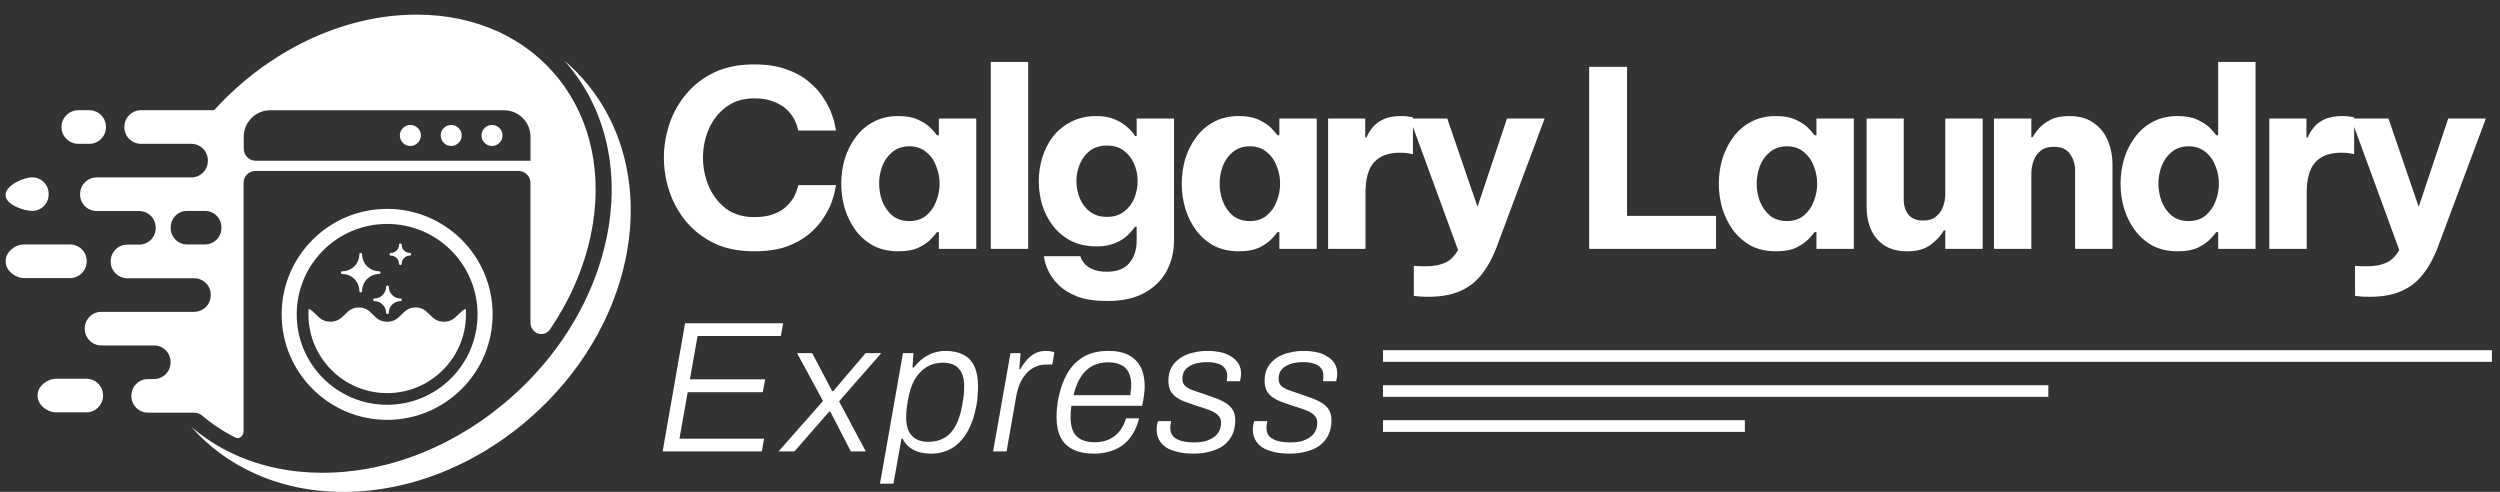
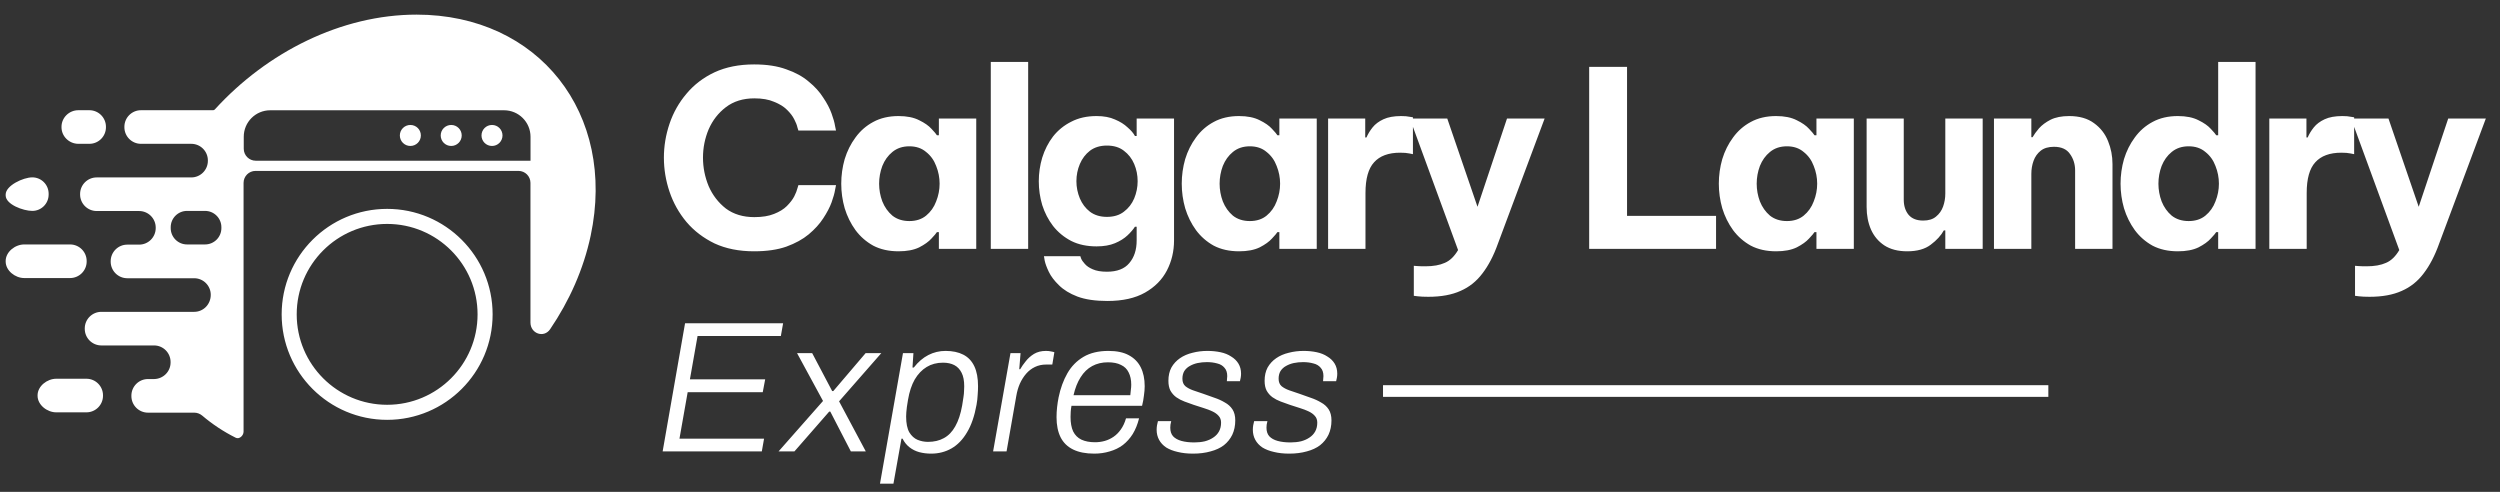
<svg xmlns="http://www.w3.org/2000/svg" width="432" height="85" viewBox="0 0 432 85" fill="none">
  <rect x="0" y="0" width="432" height="85" fill="#333333" stroke="none" />
-   <path d="M71.982 2.527C58.994 2.527 46.142 9.008 37.124 18.911C37.047 18.996 36.938 19.045 36.823 19.045H26.664H24.36C22.778 19.045 21.494 20.329 21.494 21.911V21.985C21.494 23.567 22.778 24.852 24.36 24.852H33.054C34.636 24.852 35.92 26.136 35.92 27.718V27.792C35.92 29.374 34.636 30.659 33.054 30.659H30.305H22.651H16.706C15.124 30.659 13.84 31.943 13.84 33.525V33.599C13.84 35.181 15.124 36.465 16.706 36.465H19.254H24.041C25.623 36.465 26.908 37.75 26.908 39.331V39.406C26.908 40.987 25.623 42.272 24.041 42.272H21.993C20.411 42.272 19.126 43.556 19.126 45.138V45.213C19.126 46.794 20.411 48.079 21.993 48.079H22.152H33.553C35.135 48.079 36.419 49.363 36.419 50.945V51.019C36.419 52.601 35.135 53.886 33.553 53.886H32.29H22.152H17.513C15.931 53.886 14.647 55.17 14.647 56.752V56.826C14.647 58.408 15.931 59.692 17.513 59.692H25.124H26.621C28.203 59.692 29.477 60.977 29.477 62.559V62.633C29.477 64.204 28.213 65.467 26.653 65.499H26.61H25.57C23.988 65.499 22.704 66.784 22.704 68.365V68.44C22.704 70.022 23.988 71.306 25.57 71.306H26.664H33.566C34.077 71.306 34.568 71.498 34.957 71.829C36.697 73.309 38.634 74.592 40.743 75.645C41.357 75.951 42.088 75.272 42.088 74.586V71.317V31.601C42.088 30.459 43.014 29.533 44.156 29.533H89.596C90.738 29.533 91.663 30.459 91.663 31.601V55.731C91.663 57.653 93.984 58.473 95.064 56.884C98.396 51.978 100.84 46.506 102.067 40.733C106.557 19.629 93.086 2.527 71.982 2.527ZM38.256 39.416C38.256 40.977 36.993 42.24 35.432 42.24H33.712H32.322C30.761 42.24 29.498 40.977 29.498 39.416V39.268C29.498 37.707 30.761 36.444 32.322 36.444H35.432C36.993 36.444 38.256 37.707 38.256 39.268V39.416ZM91.685 27.771H44.187C43.046 27.771 42.12 26.845 42.12 25.704V23.631C42.12 21.104 44.169 19.055 46.695 19.055H87.099C89.625 19.055 91.674 21.104 91.674 23.631V27.76C91.674 27.766 91.679 27.771 91.685 27.771ZM66.897 36.094C56.833 36.094 48.67 44.257 48.67 54.321C48.67 64.385 56.833 72.548 66.897 72.548C76.961 72.548 85.124 64.385 85.124 54.321C85.124 44.257 76.961 36.094 66.897 36.094ZM82.523 54.321C82.523 62.951 75.528 69.947 66.897 69.947C58.267 69.947 51.271 62.951 51.271 54.321C51.271 45.69 58.267 38.695 66.897 38.695C75.528 38.695 82.523 45.69 82.523 54.321ZM86.833 23.408C86.833 24.416 86.016 25.223 85.018 25.223C84.01 25.223 83.203 24.406 83.203 23.408C83.203 22.399 84.02 21.593 85.018 21.593C86.027 21.593 86.833 22.399 86.833 23.408ZM79.784 23.408C79.784 24.416 78.967 25.223 77.969 25.223C76.961 25.223 76.154 24.406 76.154 23.408C76.154 22.399 76.971 21.593 77.969 21.593C78.967 21.593 79.784 22.399 79.784 23.408ZM72.725 23.408C72.725 24.416 71.908 25.223 70.91 25.223C69.901 25.223 69.094 24.406 69.094 23.408C69.094 22.399 69.912 21.593 70.91 21.593C71.918 21.593 72.725 22.399 72.725 23.408ZM10.627 21.985V21.911C10.627 20.329 11.95 19.045 13.532 19.045H15.443C17.024 19.045 18.309 20.329 18.309 21.911V21.985C18.309 23.567 17.024 24.852 15.443 24.852H13.532C11.95 24.841 10.627 23.567 10.627 21.985ZM0.979 33.769V33.62C0.979 32.06 4.02 30.648 5.581 30.648C7.141 30.648 8.405 31.911 8.405 33.472V33.62C8.405 35.181 7.141 36.444 5.581 36.444C4.02 36.444 0.979 35.329 0.979 33.769ZM12.109 48.047H4.19C2.608 48.047 0.979 46.763 0.979 45.181V45.106C0.979 43.525 2.608 42.24 4.19 42.24H12.109C13.691 42.24 14.976 43.525 14.976 45.106V45.181C14.976 46.763 13.691 48.047 12.109 48.047ZM17.799 68.312V68.387C17.799 69.968 16.515 71.253 14.933 71.253H9.721C8.139 71.253 6.492 69.968 6.492 68.387V68.312C6.492 66.731 8.139 65.446 9.721 65.446H14.933C16.515 65.446 17.799 66.731 17.799 68.312Z" fill="white" />
-   <path d="M53.299 54.32C53.299 53.991 53.31 53.673 53.331 53.354C53.851 53.588 54.223 53.959 54.615 54.352C55.221 54.968 55.857 55.594 57.099 55.594C58.342 55.594 58.968 54.957 59.584 54.352C60.21 53.726 60.794 53.131 62.004 53.131C63.214 53.131 63.798 53.726 64.424 54.352C65.029 54.968 65.666 55.594 66.908 55.594C68.15 55.594 68.777 54.957 69.392 54.352C70.019 53.726 70.603 53.131 71.813 53.131C73.023 53.131 73.607 53.726 74.233 54.352C74.838 54.968 75.475 55.594 76.717 55.594C77.959 55.594 78.586 54.957 79.201 54.352C79.594 53.959 79.966 53.577 80.486 53.354C80.507 53.673 80.518 54.002 80.518 54.32C80.518 61.836 74.424 67.93 66.908 67.93C59.392 67.93 53.299 61.836 53.299 54.32ZM59.148 47.346C60.773 47.346 62.099 48.673 62.099 50.297C62.099 50.424 62.206 50.531 62.333 50.531C62.46 50.531 62.566 50.424 62.566 50.297C62.566 48.673 63.894 47.346 65.518 47.346C65.645 47.346 65.751 47.24 65.751 47.112C65.751 46.985 65.645 46.879 65.518 46.879C63.894 46.879 62.566 45.552 62.566 43.928C62.566 43.8 62.46 43.694 62.333 43.694C62.206 43.694 62.099 43.8 62.099 43.928C62.099 45.552 60.773 46.879 59.148 46.879C59.021 46.879 58.915 46.985 58.915 47.112C58.915 47.24 59.021 47.346 59.148 47.346ZM67.545 44.172C68.32 44.172 68.947 44.798 68.947 45.573C68.947 45.7 69.053 45.807 69.18 45.807C69.308 45.807 69.414 45.7 69.414 45.573C69.414 44.798 70.04 44.172 70.815 44.172C70.942 44.172 71.049 44.066 71.049 43.938C71.049 43.811 70.942 43.705 70.815 43.705C70.04 43.705 69.414 43.078 69.414 42.303C69.414 42.176 69.308 42.07 69.18 42.07C69.053 42.07 68.947 42.176 68.947 42.303C68.947 43.078 68.32 43.705 67.545 43.705C67.418 43.705 67.312 43.811 67.312 43.938C67.312 44.066 67.418 44.172 67.545 44.172ZM64.477 51.804C64.477 51.932 64.584 52.038 64.711 52.038C65.815 52.038 66.717 52.94 66.717 54.044C66.717 54.172 66.823 54.278 66.951 54.278C67.078 54.278 67.184 54.172 67.184 54.044C67.184 52.94 68.087 52.038 69.191 52.038C69.318 52.038 69.424 51.932 69.424 51.804C69.424 51.677 69.318 51.571 69.191 51.571C68.087 51.571 67.184 50.669 67.184 49.565C67.184 49.437 67.078 49.331 66.951 49.331C66.823 49.331 66.717 49.437 66.717 49.565C66.717 50.669 65.815 51.571 64.711 51.571C64.573 51.571 64.477 51.677 64.477 51.804ZM108.161 28.46C107.036 23.291 104.838 18.662 101.622 14.681C100.369 13.131 98.978 11.709 97.471 10.435C97.832 10.838 98.193 11.252 98.532 11.677C101.654 15.541 103.798 20.042 104.891 25.074C106.006 30.223 105.974 35.69 104.775 41.306C102.896 50.138 98.32 58.524 91.675 65.456C90.189 67.006 88.596 68.492 86.898 69.883C81.919 73.991 76.409 77.102 70.698 79.097C65.804 80.806 60.751 81.698 55.751 81.698C50.273 81.698 45.157 80.637 40.55 78.535C37.779 77.272 35.273 75.669 33.044 73.747C36.027 77.144 39.668 79.841 43.883 81.762C48.575 83.906 53.777 85 59.339 85C66.94 85 74.637 82.951 81.717 79.108C84.722 77.484 87.62 75.531 90.348 73.28C90.804 72.909 91.24 72.526 91.685 72.144C100.104 64.745 105.9 55.138 108.076 44.904C109.254 39.225 109.297 33.694 108.161 28.46Z" fill="white" />
+   <path d="M71.982 2.527C58.994 2.527 46.142 9.008 37.124 18.911C37.047 18.996 36.938 19.045 36.823 19.045H26.664H24.36C22.778 19.045 21.494 20.329 21.494 21.911V21.985C21.494 23.567 22.778 24.852 24.36 24.852H33.054C34.636 24.852 35.92 26.136 35.92 27.718V27.792C35.92 29.374 34.636 30.659 33.054 30.659H30.305H22.651H16.706C15.124 30.659 13.84 31.943 13.84 33.525V33.599C13.84 35.181 15.124 36.465 16.706 36.465H19.254H24.041C25.623 36.465 26.908 37.75 26.908 39.331V39.406C26.908 40.987 25.623 42.272 24.041 42.272H21.993C20.411 42.272 19.126 43.556 19.126 45.138V45.213C19.126 46.794 20.411 48.079 21.993 48.079H22.152H33.553C35.135 48.079 36.419 49.363 36.419 50.945C36.419 52.601 35.135 53.886 33.553 53.886H32.29H22.152H17.513C15.931 53.886 14.647 55.17 14.647 56.752V56.826C14.647 58.408 15.931 59.692 17.513 59.692H25.124H26.621C28.203 59.692 29.477 60.977 29.477 62.559V62.633C29.477 64.204 28.213 65.467 26.653 65.499H26.61H25.57C23.988 65.499 22.704 66.784 22.704 68.365V68.44C22.704 70.022 23.988 71.306 25.57 71.306H26.664H33.566C34.077 71.306 34.568 71.498 34.957 71.829C36.697 73.309 38.634 74.592 40.743 75.645C41.357 75.951 42.088 75.272 42.088 74.586V71.317V31.601C42.088 30.459 43.014 29.533 44.156 29.533H89.596C90.738 29.533 91.663 30.459 91.663 31.601V55.731C91.663 57.653 93.984 58.473 95.064 56.884C98.396 51.978 100.84 46.506 102.067 40.733C106.557 19.629 93.086 2.527 71.982 2.527ZM38.256 39.416C38.256 40.977 36.993 42.24 35.432 42.24H33.712H32.322C30.761 42.24 29.498 40.977 29.498 39.416V39.268C29.498 37.707 30.761 36.444 32.322 36.444H35.432C36.993 36.444 38.256 37.707 38.256 39.268V39.416ZM91.685 27.771H44.187C43.046 27.771 42.12 26.845 42.12 25.704V23.631C42.12 21.104 44.169 19.055 46.695 19.055H87.099C89.625 19.055 91.674 21.104 91.674 23.631V27.76C91.674 27.766 91.679 27.771 91.685 27.771ZM66.897 36.094C56.833 36.094 48.67 44.257 48.67 54.321C48.67 64.385 56.833 72.548 66.897 72.548C76.961 72.548 85.124 64.385 85.124 54.321C85.124 44.257 76.961 36.094 66.897 36.094ZM82.523 54.321C82.523 62.951 75.528 69.947 66.897 69.947C58.267 69.947 51.271 62.951 51.271 54.321C51.271 45.69 58.267 38.695 66.897 38.695C75.528 38.695 82.523 45.69 82.523 54.321ZM86.833 23.408C86.833 24.416 86.016 25.223 85.018 25.223C84.01 25.223 83.203 24.406 83.203 23.408C83.203 22.399 84.02 21.593 85.018 21.593C86.027 21.593 86.833 22.399 86.833 23.408ZM79.784 23.408C79.784 24.416 78.967 25.223 77.969 25.223C76.961 25.223 76.154 24.406 76.154 23.408C76.154 22.399 76.971 21.593 77.969 21.593C78.967 21.593 79.784 22.399 79.784 23.408ZM72.725 23.408C72.725 24.416 71.908 25.223 70.91 25.223C69.901 25.223 69.094 24.406 69.094 23.408C69.094 22.399 69.912 21.593 70.91 21.593C71.918 21.593 72.725 22.399 72.725 23.408ZM10.627 21.985V21.911C10.627 20.329 11.95 19.045 13.532 19.045H15.443C17.024 19.045 18.309 20.329 18.309 21.911V21.985C18.309 23.567 17.024 24.852 15.443 24.852H13.532C11.95 24.841 10.627 23.567 10.627 21.985ZM0.979 33.769V33.62C0.979 32.06 4.02 30.648 5.581 30.648C7.141 30.648 8.405 31.911 8.405 33.472V33.62C8.405 35.181 7.141 36.444 5.581 36.444C4.02 36.444 0.979 35.329 0.979 33.769ZM12.109 48.047H4.19C2.608 48.047 0.979 46.763 0.979 45.181V45.106C0.979 43.525 2.608 42.24 4.19 42.24H12.109C13.691 42.24 14.976 43.525 14.976 45.106V45.181C14.976 46.763 13.691 48.047 12.109 48.047ZM17.799 68.312V68.387C17.799 69.968 16.515 71.253 14.933 71.253H9.721C8.139 71.253 6.492 69.968 6.492 68.387V68.312C6.492 66.731 8.139 65.446 9.721 65.446H14.933C16.515 65.446 17.799 66.731 17.799 68.312Z" fill="white" />
  <path d="M130.314 43.425C127.708 43.425 125.428 42.972 123.474 42.065C121.547 41.13 119.933 39.898 118.63 38.368C117.327 36.81 116.349 35.068 115.698 33.142C115.046 31.216 114.72 29.247 114.72 27.236C114.72 25.253 115.046 23.299 115.698 21.372C116.349 19.446 117.327 17.718 118.63 16.188C119.933 14.63 121.547 13.398 123.474 12.492C125.428 11.585 127.708 11.132 130.314 11.132C132.496 11.132 134.351 11.415 135.881 11.982C137.439 12.52 138.728 13.228 139.747 14.106C140.796 14.956 141.631 15.877 142.254 16.868C142.906 17.831 143.387 18.752 143.699 19.63C144.011 20.48 144.209 21.188 144.294 21.755C144.407 22.293 144.464 22.562 144.464 22.562H137.963C137.963 22.562 137.906 22.378 137.793 22.01C137.708 21.613 137.524 21.146 137.24 20.607C136.957 20.041 136.532 19.488 135.966 18.95C135.428 18.412 134.691 17.959 133.756 17.591C132.85 17.194 131.717 16.996 130.357 16.996C128.402 16.996 126.759 17.506 125.428 18.525C124.125 19.517 123.134 20.792 122.454 22.35C121.802 23.907 121.476 25.536 121.476 27.236C121.476 28.936 121.802 30.579 122.454 32.165C123.134 33.723 124.125 35.012 125.428 36.032C126.759 37.023 128.402 37.519 130.357 37.519C131.717 37.519 132.85 37.335 133.756 36.966C134.691 36.598 135.428 36.145 135.966 35.607C136.532 35.04 136.957 34.488 137.24 33.95C137.524 33.383 137.708 32.916 137.793 32.547C137.906 32.179 137.963 31.995 137.963 31.995H144.464C144.464 31.995 144.407 32.278 144.294 32.845C144.209 33.383 144.011 34.091 143.699 34.969C143.387 35.819 142.906 36.74 142.254 37.731C141.631 38.694 140.796 39.615 139.747 40.493C138.728 41.343 137.439 42.051 135.881 42.618C134.351 43.156 132.496 43.425 130.314 43.425ZM155.268 20.055C156.713 20.055 157.903 20.296 158.837 20.777C159.772 21.231 160.48 21.726 160.962 22.265C161.472 22.803 161.783 23.171 161.897 23.369H162.237V20.48H168.695V43H162.237V40.111H161.897C161.783 40.309 161.472 40.677 160.962 41.215C160.48 41.754 159.772 42.264 158.837 42.745C157.903 43.198 156.713 43.425 155.268 43.425C153.597 43.425 152.138 43.099 150.892 42.448C149.674 41.768 148.654 40.876 147.832 39.771C147.011 38.638 146.388 37.377 145.963 35.989C145.566 34.601 145.368 33.185 145.368 31.74C145.368 30.295 145.566 28.879 145.963 27.491C146.388 26.103 147.011 24.857 147.832 23.752C148.654 22.619 149.674 21.726 150.892 21.075C152.138 20.395 153.597 20.055 155.268 20.055ZM157.138 25.281C155.976 25.281 154.999 25.607 154.206 26.259C153.441 26.882 152.86 27.689 152.464 28.681C152.095 29.672 151.911 30.692 151.911 31.74C151.911 32.788 152.095 33.808 152.464 34.799C152.86 35.791 153.441 36.612 154.206 37.264C154.999 37.887 155.976 38.199 157.138 38.199C158.299 38.199 159.262 37.887 160.027 37.264C160.82 36.612 161.401 35.791 161.769 34.799C162.166 33.808 162.364 32.788 162.364 31.74C162.364 30.692 162.166 29.672 161.769 28.681C161.401 27.689 160.82 26.882 160.027 26.259C159.262 25.607 158.299 25.281 157.138 25.281ZM171.208 43V10.707H177.666V43H171.208ZM191.358 52.008C189.262 52.008 187.534 51.753 186.174 51.243C184.843 50.733 183.78 50.082 182.987 49.289C182.194 48.524 181.613 47.759 181.245 46.994C180.877 46.229 180.636 45.578 180.523 45.039C180.438 44.53 180.395 44.275 180.395 44.275H186.684C186.684 44.275 186.726 44.402 186.811 44.657C186.925 44.94 187.137 45.252 187.449 45.592C187.76 45.96 188.214 46.272 188.808 46.527C189.432 46.81 190.253 46.952 191.273 46.952C193.029 46.952 194.318 46.456 195.14 45.465C195.989 44.473 196.414 43.17 196.414 41.555V39.176H196.117C195.834 39.629 195.409 40.125 194.842 40.663C194.276 41.201 193.553 41.654 192.675 42.023C191.797 42.391 190.735 42.575 189.488 42.575C187.817 42.575 186.358 42.264 185.112 41.64C183.865 40.989 182.817 40.125 181.967 39.048C181.146 37.972 180.523 36.768 180.098 35.437C179.701 34.105 179.503 32.731 179.503 31.315C179.503 29.927 179.701 28.567 180.098 27.236C180.523 25.876 181.146 24.658 181.967 23.582C182.817 22.505 183.865 21.655 185.112 21.032C186.358 20.381 187.817 20.055 189.488 20.055C190.735 20.055 191.797 20.253 192.675 20.65C193.553 21.018 194.276 21.471 194.842 22.01C195.437 22.52 195.862 23.015 196.117 23.497H196.414V20.48H202.873V41.555C202.873 43.425 202.462 45.153 201.641 46.739C200.819 48.325 199.559 49.6 197.859 50.563C196.159 51.526 193.992 52.008 191.358 52.008ZM191.273 37.476C192.463 37.476 193.44 37.179 194.205 36.584C194.998 35.989 195.593 35.224 195.989 34.289C196.386 33.326 196.584 32.335 196.584 31.315C196.584 30.267 196.386 29.276 195.989 28.341C195.593 27.406 194.998 26.641 194.205 26.046C193.44 25.451 192.463 25.154 191.273 25.154C190.112 25.154 189.134 25.451 188.341 26.046C187.576 26.641 186.996 27.406 186.599 28.341C186.202 29.276 186.004 30.267 186.004 31.315C186.004 32.335 186.202 33.326 186.599 34.289C186.996 35.224 187.576 35.989 188.341 36.584C189.134 37.179 190.112 37.476 191.273 37.476ZM214.106 20.055C215.551 20.055 216.74 20.296 217.675 20.777C218.61 21.231 219.318 21.726 219.8 22.265C220.31 22.803 220.621 23.171 220.735 23.369H221.074V20.48H227.533V43H221.074V40.111H220.735C220.621 40.309 220.31 40.677 219.8 41.215C219.318 41.754 218.61 42.264 217.675 42.745C216.74 43.198 215.551 43.425 214.106 43.425C212.435 43.425 210.976 43.099 209.729 42.448C208.511 41.768 207.492 40.876 206.67 39.771C205.849 38.638 205.225 37.377 204.801 35.989C204.404 34.601 204.206 33.185 204.206 31.74C204.206 30.295 204.404 28.879 204.801 27.491C205.225 26.103 205.849 24.857 206.67 23.752C207.492 22.619 208.511 21.726 209.729 21.075C210.976 20.395 212.435 20.055 214.106 20.055ZM215.976 25.281C214.814 25.281 213.837 25.607 213.044 26.259C212.279 26.882 211.698 27.689 211.302 28.681C210.933 29.672 210.749 30.692 210.749 31.74C210.749 32.788 210.933 33.808 211.302 34.799C211.698 35.791 212.279 36.612 213.044 37.264C213.837 37.887 214.814 38.199 215.976 38.199C217.137 38.199 218.1 37.887 218.865 37.264C219.658 36.612 220.239 35.791 220.607 34.799C221.004 33.808 221.202 32.788 221.202 31.74C221.202 30.692 221.004 29.672 220.607 28.681C220.239 27.689 219.658 26.882 218.865 26.259C218.1 25.607 217.137 25.281 215.976 25.281ZM229.496 43V20.48H235.912V23.752H236.125C236.38 23.157 236.734 22.576 237.187 22.01C237.64 21.443 238.263 20.976 239.057 20.607C239.85 20.239 240.87 20.055 242.116 20.055C242.739 20.055 243.235 20.098 243.603 20.183C243.971 20.239 244.155 20.267 244.155 20.267V26.641C244.155 26.641 243.943 26.599 243.518 26.514C243.122 26.429 242.597 26.386 241.946 26.386C239.935 26.386 238.433 26.939 237.442 28.043C236.451 29.12 235.955 30.89 235.955 33.355V43H229.496ZM246.814 51.286C246.049 51.286 245.44 51.257 244.987 51.201C244.534 51.144 244.307 51.116 244.307 51.116V45.932C244.307 45.932 244.491 45.946 244.86 45.974C245.256 46.003 245.738 46.017 246.304 46.017C247.664 46.017 248.783 45.819 249.661 45.422C250.539 45.054 251.304 44.317 251.956 43.212L243.627 20.48H250.086L255.312 35.734L260.411 20.48H266.912L258.839 42.108C258.102 44.176 257.21 45.889 256.162 47.249C255.142 48.609 253.882 49.614 252.38 50.266C250.879 50.946 249.024 51.286 246.814 51.286ZM274.609 43V11.557H281.153V37.306H296.534V43H274.609ZM306.913 20.055C308.358 20.055 309.548 20.296 310.482 20.777C311.417 21.231 312.125 21.726 312.607 22.265C313.117 22.803 313.428 23.171 313.542 23.369H313.882V20.48H320.34V43H313.882V40.111H313.542C313.428 40.309 313.117 40.677 312.607 41.215C312.125 41.754 311.417 42.264 310.482 42.745C309.548 43.198 308.358 43.425 306.913 43.425C305.242 43.425 303.783 43.099 302.537 42.448C301.319 41.768 300.299 40.876 299.477 39.771C298.656 38.638 298.033 37.377 297.608 35.989C297.211 34.601 297.013 33.185 297.013 31.74C297.013 30.295 297.211 28.879 297.608 27.491C298.033 26.103 298.656 24.857 299.477 23.752C300.299 22.619 301.319 21.726 302.537 21.075C303.783 20.395 305.242 20.055 306.913 20.055ZM308.783 25.281C307.621 25.281 306.644 25.607 305.851 26.259C305.086 26.882 304.505 27.689 304.109 28.681C303.74 29.672 303.556 30.692 303.556 31.74C303.556 32.788 303.74 33.808 304.109 34.799C304.505 35.791 305.086 36.612 305.851 37.264C306.644 37.887 307.621 38.199 308.783 38.199C309.944 38.199 310.907 37.887 311.672 37.264C312.465 36.612 313.046 35.791 313.414 34.799C313.811 33.808 314.009 32.788 314.009 31.74C314.009 30.692 313.811 29.672 313.414 28.681C313.046 27.689 312.465 26.882 311.672 26.259C310.907 25.607 309.944 25.281 308.783 25.281ZM329.563 43.425C327.977 43.425 326.66 43.085 325.612 42.405C324.592 41.725 323.827 40.819 323.317 39.686C322.807 38.524 322.552 37.221 322.552 35.777V20.48H328.968V34.502C328.968 35.578 329.252 36.456 329.818 37.136C330.385 37.788 331.22 38.114 332.325 38.114C333.26 38.114 333.996 37.887 334.535 37.434C335.101 36.98 335.512 36.4 335.767 35.692C336.022 34.983 336.149 34.233 336.149 33.44V20.48H342.608V43H336.149V39.813H335.894C335.413 40.691 334.662 41.513 333.642 42.278C332.651 43.042 331.291 43.425 329.563 43.425ZM344.558 43V20.48H351.016V23.709H351.229C351.484 23.256 351.852 22.746 352.334 22.18C352.843 21.613 353.509 21.117 354.331 20.692C355.18 20.267 356.257 20.055 357.56 20.055C359.316 20.055 360.747 20.466 361.852 21.287C362.956 22.081 363.764 23.114 364.273 24.389C364.783 25.636 365.038 26.953 365.038 28.341V43H358.58V29.445C358.58 28.369 358.282 27.42 357.687 26.599C357.121 25.777 356.2 25.366 354.926 25.366C353.962 25.366 353.198 25.593 352.631 26.046C352.065 26.5 351.654 27.08 351.399 27.788C351.144 28.497 351.016 29.247 351.016 30.04V43H344.558ZM376.332 43.425C374.661 43.425 373.202 43.099 371.956 42.448C370.738 41.768 369.718 40.876 368.896 39.771C368.075 38.638 367.452 37.377 367.027 35.989C366.63 34.601 366.432 33.185 366.432 31.74C366.432 30.295 366.63 28.879 367.027 27.491C367.452 26.103 368.075 24.857 368.896 23.752C369.718 22.619 370.738 21.726 371.956 21.075C373.202 20.395 374.661 20.055 376.332 20.055C377.777 20.055 378.967 20.296 379.901 20.777C380.836 21.231 381.544 21.726 382.026 22.265C382.536 22.803 382.847 23.171 382.961 23.369H383.301V10.707H389.759V43H383.301V40.111H382.961C382.847 40.309 382.536 40.677 382.026 41.215C381.544 41.754 380.836 42.264 379.901 42.745C378.967 43.198 377.777 43.425 376.332 43.425ZM378.202 38.199C379.363 38.199 380.326 37.887 381.091 37.264C381.884 36.612 382.465 35.791 382.833 34.799C383.23 33.808 383.428 32.788 383.428 31.74C383.428 30.692 383.23 29.672 382.833 28.681C382.465 27.689 381.884 26.882 381.091 26.259C380.326 25.607 379.363 25.281 378.202 25.281C377.04 25.281 376.063 25.607 375.27 26.259C374.505 26.882 373.924 27.689 373.528 28.681C373.16 29.672 372.975 30.692 372.975 31.74C372.975 32.788 373.16 33.808 373.528 34.799C373.924 35.791 374.505 36.612 375.27 37.264C376.063 37.887 377.04 38.199 378.202 38.199ZM392.137 43V20.48H398.553V23.752H398.766C399.021 23.157 399.375 22.576 399.828 22.01C400.281 21.443 400.905 20.976 401.698 20.607C402.491 20.239 403.511 20.055 404.757 20.055C405.38 20.055 405.876 20.098 406.244 20.183C406.613 20.239 406.797 20.267 406.797 20.267V26.641C406.797 26.641 406.584 26.599 406.159 26.514C405.763 26.429 405.239 26.386 404.587 26.386C402.576 26.386 401.075 26.939 400.083 28.043C399.092 29.12 398.596 30.89 398.596 33.355V43H392.137ZM409.455 51.286C408.69 51.286 408.081 51.257 407.628 51.201C407.175 51.144 406.948 51.116 406.948 51.116V45.932C406.948 45.932 407.132 45.946 407.501 45.974C407.897 46.003 408.379 46.017 408.945 46.017C410.305 46.017 411.424 45.819 412.302 45.422C413.18 45.054 413.945 44.317 414.597 43.212L406.268 20.48H412.727L417.953 35.734L423.052 20.48H429.553L421.48 42.108C420.744 44.176 419.851 45.889 418.803 47.249C417.783 48.609 416.523 49.614 415.022 50.266C413.52 50.946 411.665 51.286 409.455 51.286ZM114.505 78L118.378 55.861H135.321L134.934 58.056H120.54L119.217 65.543H132.223L131.803 67.77H118.83L117.41 75.805H132.029L131.642 78H114.505ZM134.537 78L142.218 69.287L137.732 61.025H140.346L143.799 67.576H143.993L149.576 61.025H152.287L144.993 69.351L149.608 78H147.026L143.476 71.126H143.283L137.28 78H134.537ZM152.062 83.583L156.032 61.025H157.839L157.678 63.51H157.903C158.656 62.542 159.496 61.821 160.421 61.348C161.346 60.874 162.335 60.638 163.39 60.638C164.595 60.638 165.616 60.853 166.456 61.283C167.295 61.713 167.929 62.38 168.36 63.284C168.79 64.188 169.005 65.339 169.005 66.737C169.005 67.21 168.984 67.716 168.94 68.254C168.919 68.77 168.854 69.33 168.747 69.932C168.403 71.868 167.854 73.46 167.101 74.708C166.369 75.956 165.477 76.881 164.422 77.484C163.368 78.086 162.196 78.387 160.905 78.387C160.173 78.387 159.485 78.301 158.839 78.129C158.215 77.957 157.656 77.677 157.161 77.29C156.666 76.903 156.268 76.408 155.967 75.805H155.773L154.386 83.583H152.062ZM160.356 76.354C161.41 76.354 162.325 76.139 163.099 75.709C163.895 75.278 164.551 74.601 165.068 73.675C165.606 72.729 166.004 71.524 166.262 70.061C166.369 69.48 166.445 68.996 166.488 68.609C166.552 68.2 166.585 67.856 166.585 67.576C166.606 67.275 166.617 67.006 166.617 66.769C166.617 65.78 166.466 64.994 166.165 64.413C165.864 63.811 165.444 63.37 164.906 63.09C164.369 62.811 163.712 62.671 162.938 62.671C161.884 62.671 160.948 62.918 160.13 63.413C159.313 63.908 158.624 64.629 158.065 65.575C157.527 66.522 157.14 67.695 156.903 69.093C156.838 69.566 156.774 69.975 156.709 70.319C156.666 70.663 156.634 70.965 156.613 71.223C156.591 71.481 156.58 71.728 156.58 71.965C156.58 73.148 156.763 74.063 157.129 74.708C157.516 75.332 157.99 75.763 158.549 75.999C159.13 76.236 159.732 76.354 160.356 76.354ZM171.609 78L174.61 61.025H176.353L176.127 63.8H176.288C176.547 63.349 176.869 62.886 177.257 62.413C177.644 61.918 178.117 61.498 178.677 61.154C179.257 60.81 179.946 60.638 180.742 60.638C181.086 60.638 181.387 60.67 181.646 60.734C181.904 60.778 182.087 60.821 182.194 60.864L181.839 62.993H180.774C180.064 62.993 179.419 63.133 178.838 63.413C178.257 63.693 177.751 64.08 177.321 64.575C176.891 65.07 176.525 65.651 176.224 66.317C175.944 66.963 175.74 67.673 175.611 68.448L173.933 78H171.609ZM189.088 78.387C187.625 78.387 186.41 78.151 185.441 77.677C184.473 77.204 183.752 76.505 183.279 75.58C182.806 74.633 182.569 73.471 182.569 72.094C182.569 71.513 182.601 70.932 182.666 70.352C182.73 69.771 182.817 69.211 182.924 68.673C183.247 67.103 183.752 65.715 184.441 64.51C185.129 63.306 186.055 62.359 187.216 61.67C188.378 60.982 189.82 60.638 191.541 60.638C192.982 60.638 194.155 60.885 195.058 61.38C195.984 61.875 196.672 62.574 197.124 63.478C197.576 64.381 197.802 65.468 197.802 66.737C197.802 67.232 197.759 67.77 197.672 68.351C197.608 68.931 197.5 69.523 197.35 70.126H185.151C185.086 70.47 185.043 70.803 185.022 71.126C185 71.427 184.99 71.728 184.99 72.03C184.99 73.062 185.14 73.901 185.441 74.547C185.764 75.192 186.237 75.666 186.861 75.967C187.507 76.268 188.292 76.419 189.217 76.419C189.798 76.419 190.357 76.343 190.895 76.193C191.433 76.042 191.939 75.805 192.412 75.483C192.885 75.16 193.305 74.74 193.671 74.224C194.058 73.686 194.359 73.041 194.574 72.288H196.833C196.575 73.32 196.209 74.224 195.736 74.999C195.263 75.752 194.693 76.386 194.026 76.903C193.359 77.398 192.606 77.763 191.767 78C190.928 78.258 190.035 78.387 189.088 78.387ZM185.506 68.286H195.317C195.36 67.942 195.392 67.63 195.413 67.35C195.456 67.049 195.478 66.759 195.478 66.479C195.478 65.64 195.327 64.93 195.026 64.349C194.746 63.768 194.305 63.338 193.703 63.058C193.122 62.757 192.369 62.606 191.444 62.606C190.433 62.606 189.529 62.821 188.733 63.252C187.937 63.682 187.27 64.327 186.732 65.188C186.194 66.027 185.786 67.06 185.506 68.286ZM206.161 78.387C205.171 78.387 204.289 78.29 203.514 78.097C202.74 77.925 202.073 77.666 201.513 77.322C200.975 76.957 200.567 76.516 200.287 75.999C200.007 75.483 199.867 74.902 199.867 74.256C199.867 73.998 199.889 73.74 199.932 73.482C199.975 73.224 200.029 72.987 200.093 72.772H202.385C202.342 72.987 202.299 73.192 202.256 73.385C202.234 73.579 202.223 73.751 202.223 73.901C202.223 74.525 202.385 75.02 202.707 75.386C203.052 75.752 203.536 76.021 204.16 76.193C204.784 76.365 205.526 76.451 206.386 76.451C207.032 76.451 207.634 76.386 208.194 76.257C208.753 76.107 209.237 75.892 209.646 75.612C210.076 75.332 210.41 74.977 210.646 74.547C210.883 74.117 211.001 73.611 211.001 73.03C211.001 72.557 210.861 72.169 210.582 71.868C210.324 71.567 209.969 71.309 209.517 71.094C209.065 70.879 208.559 70.685 208 70.513C207.462 70.341 206.892 70.158 206.29 69.964C205.752 69.771 205.214 69.577 204.676 69.383C204.16 69.19 203.686 68.942 203.256 68.641C202.847 68.34 202.514 67.963 202.256 67.512C202.019 67.06 201.901 66.49 201.901 65.801C201.901 64.919 202.073 64.155 202.417 63.51C202.783 62.864 203.278 62.327 203.901 61.896C204.525 61.466 205.246 61.154 206.064 60.96C206.881 60.745 207.742 60.638 208.645 60.638C209.442 60.638 210.195 60.713 210.905 60.864C211.614 61.014 212.228 61.262 212.744 61.606C213.282 61.928 213.701 62.337 214.003 62.832C214.304 63.327 214.454 63.908 214.454 64.575C214.454 64.811 214.433 65.048 214.39 65.285C214.347 65.522 214.304 65.715 214.261 65.866H212.002C212.023 65.694 212.034 65.543 212.034 65.414C212.056 65.263 212.066 65.123 212.066 64.994C212.066 64.37 211.905 63.886 211.582 63.542C211.281 63.176 210.861 62.929 210.324 62.8C209.786 62.649 209.194 62.574 208.549 62.574C207.989 62.574 207.451 62.628 206.935 62.735C206.44 62.843 205.988 63.015 205.58 63.252C205.192 63.467 204.88 63.757 204.644 64.123C204.429 64.489 204.321 64.93 204.321 65.446C204.321 66.005 204.493 66.436 204.837 66.737C205.182 67.017 205.623 67.253 206.161 67.447C206.72 67.619 207.322 67.823 207.968 68.06C208.592 68.297 209.226 68.523 209.872 68.738C210.517 68.953 211.109 69.222 211.647 69.545C212.206 69.846 212.647 70.244 212.97 70.739C213.293 71.234 213.454 71.868 213.454 72.643C213.454 73.568 213.282 74.396 212.938 75.128C212.593 75.838 212.109 76.44 211.485 76.935C210.861 77.408 210.098 77.763 209.194 78C208.29 78.258 207.279 78.387 206.161 78.387ZM222.784 78.387C221.795 78.387 220.913 78.29 220.138 78.097C219.364 77.925 218.697 77.666 218.137 77.322C217.599 76.957 217.191 76.516 216.911 75.999C216.631 75.483 216.491 74.902 216.491 74.256C216.491 73.998 216.513 73.74 216.556 73.482C216.599 73.224 216.653 72.987 216.717 72.772H219.009C218.966 72.987 218.923 73.192 218.88 73.385C218.858 73.579 218.847 73.751 218.847 73.901C218.847 74.525 219.009 75.02 219.331 75.386C219.676 75.752 220.16 76.021 220.784 76.193C221.407 76.365 222.15 76.451 223.01 76.451C223.656 76.451 224.258 76.386 224.818 76.257C225.377 76.107 225.861 75.892 226.27 75.612C226.7 75.332 227.034 74.977 227.27 74.547C227.507 74.117 227.625 73.611 227.625 73.03C227.625 72.557 227.485 72.169 227.206 71.868C226.948 71.567 226.593 71.309 226.141 71.094C225.689 70.879 225.183 70.685 224.624 70.513C224.086 70.341 223.516 70.158 222.914 69.964C222.376 69.771 221.838 69.577 221.3 69.383C220.784 69.19 220.31 68.942 219.88 68.641C219.471 68.34 219.138 67.963 218.88 67.512C218.643 67.06 218.525 66.49 218.525 65.801C218.525 64.919 218.697 64.155 219.041 63.51C219.407 62.864 219.901 62.327 220.525 61.896C221.149 61.466 221.87 61.154 222.688 60.96C223.505 60.745 224.366 60.638 225.269 60.638C226.065 60.638 226.818 60.713 227.528 60.864C228.238 61.014 228.852 61.262 229.368 61.606C229.906 61.928 230.325 62.337 230.627 62.832C230.928 63.327 231.078 63.908 231.078 64.575C231.078 64.811 231.057 65.048 231.014 65.285C230.971 65.522 230.928 65.715 230.885 65.866H228.626C228.647 65.694 228.658 65.543 228.658 65.414C228.679 65.263 228.69 65.123 228.69 64.994C228.69 64.37 228.529 63.886 228.206 63.542C227.905 63.176 227.485 62.929 226.948 62.8C226.41 62.649 225.818 62.574 225.173 62.574C224.613 62.574 224.075 62.628 223.559 62.735C223.064 62.843 222.612 63.015 222.204 63.252C221.816 63.467 221.504 63.757 221.268 64.123C221.052 64.489 220.945 64.93 220.945 65.446C220.945 66.005 221.117 66.436 221.461 66.737C221.806 67.017 222.247 67.253 222.784 67.447C223.344 67.619 223.946 67.823 224.592 68.06C225.216 68.297 225.85 68.523 226.496 68.738C227.141 68.953 227.733 69.222 228.271 69.545C228.83 69.846 229.271 70.244 229.594 70.739C229.917 71.234 230.078 71.868 230.078 72.643C230.078 73.568 229.906 74.396 229.562 75.128C229.217 75.838 228.733 76.44 228.109 76.935C227.485 77.408 226.722 77.763 225.818 78C224.914 78.258 223.903 78.387 222.784 78.387Z" fill="white" />
-   <path d="M238.985 61.519H430.6" stroke="white" stroke-width="2.017" />
  <path d="M238.985 67.569H353.954" stroke="white" stroke-width="2.017" />
-   <path d="M238.985 73.621L301.512 73.621" stroke="white" stroke-width="2.017" />
</svg>